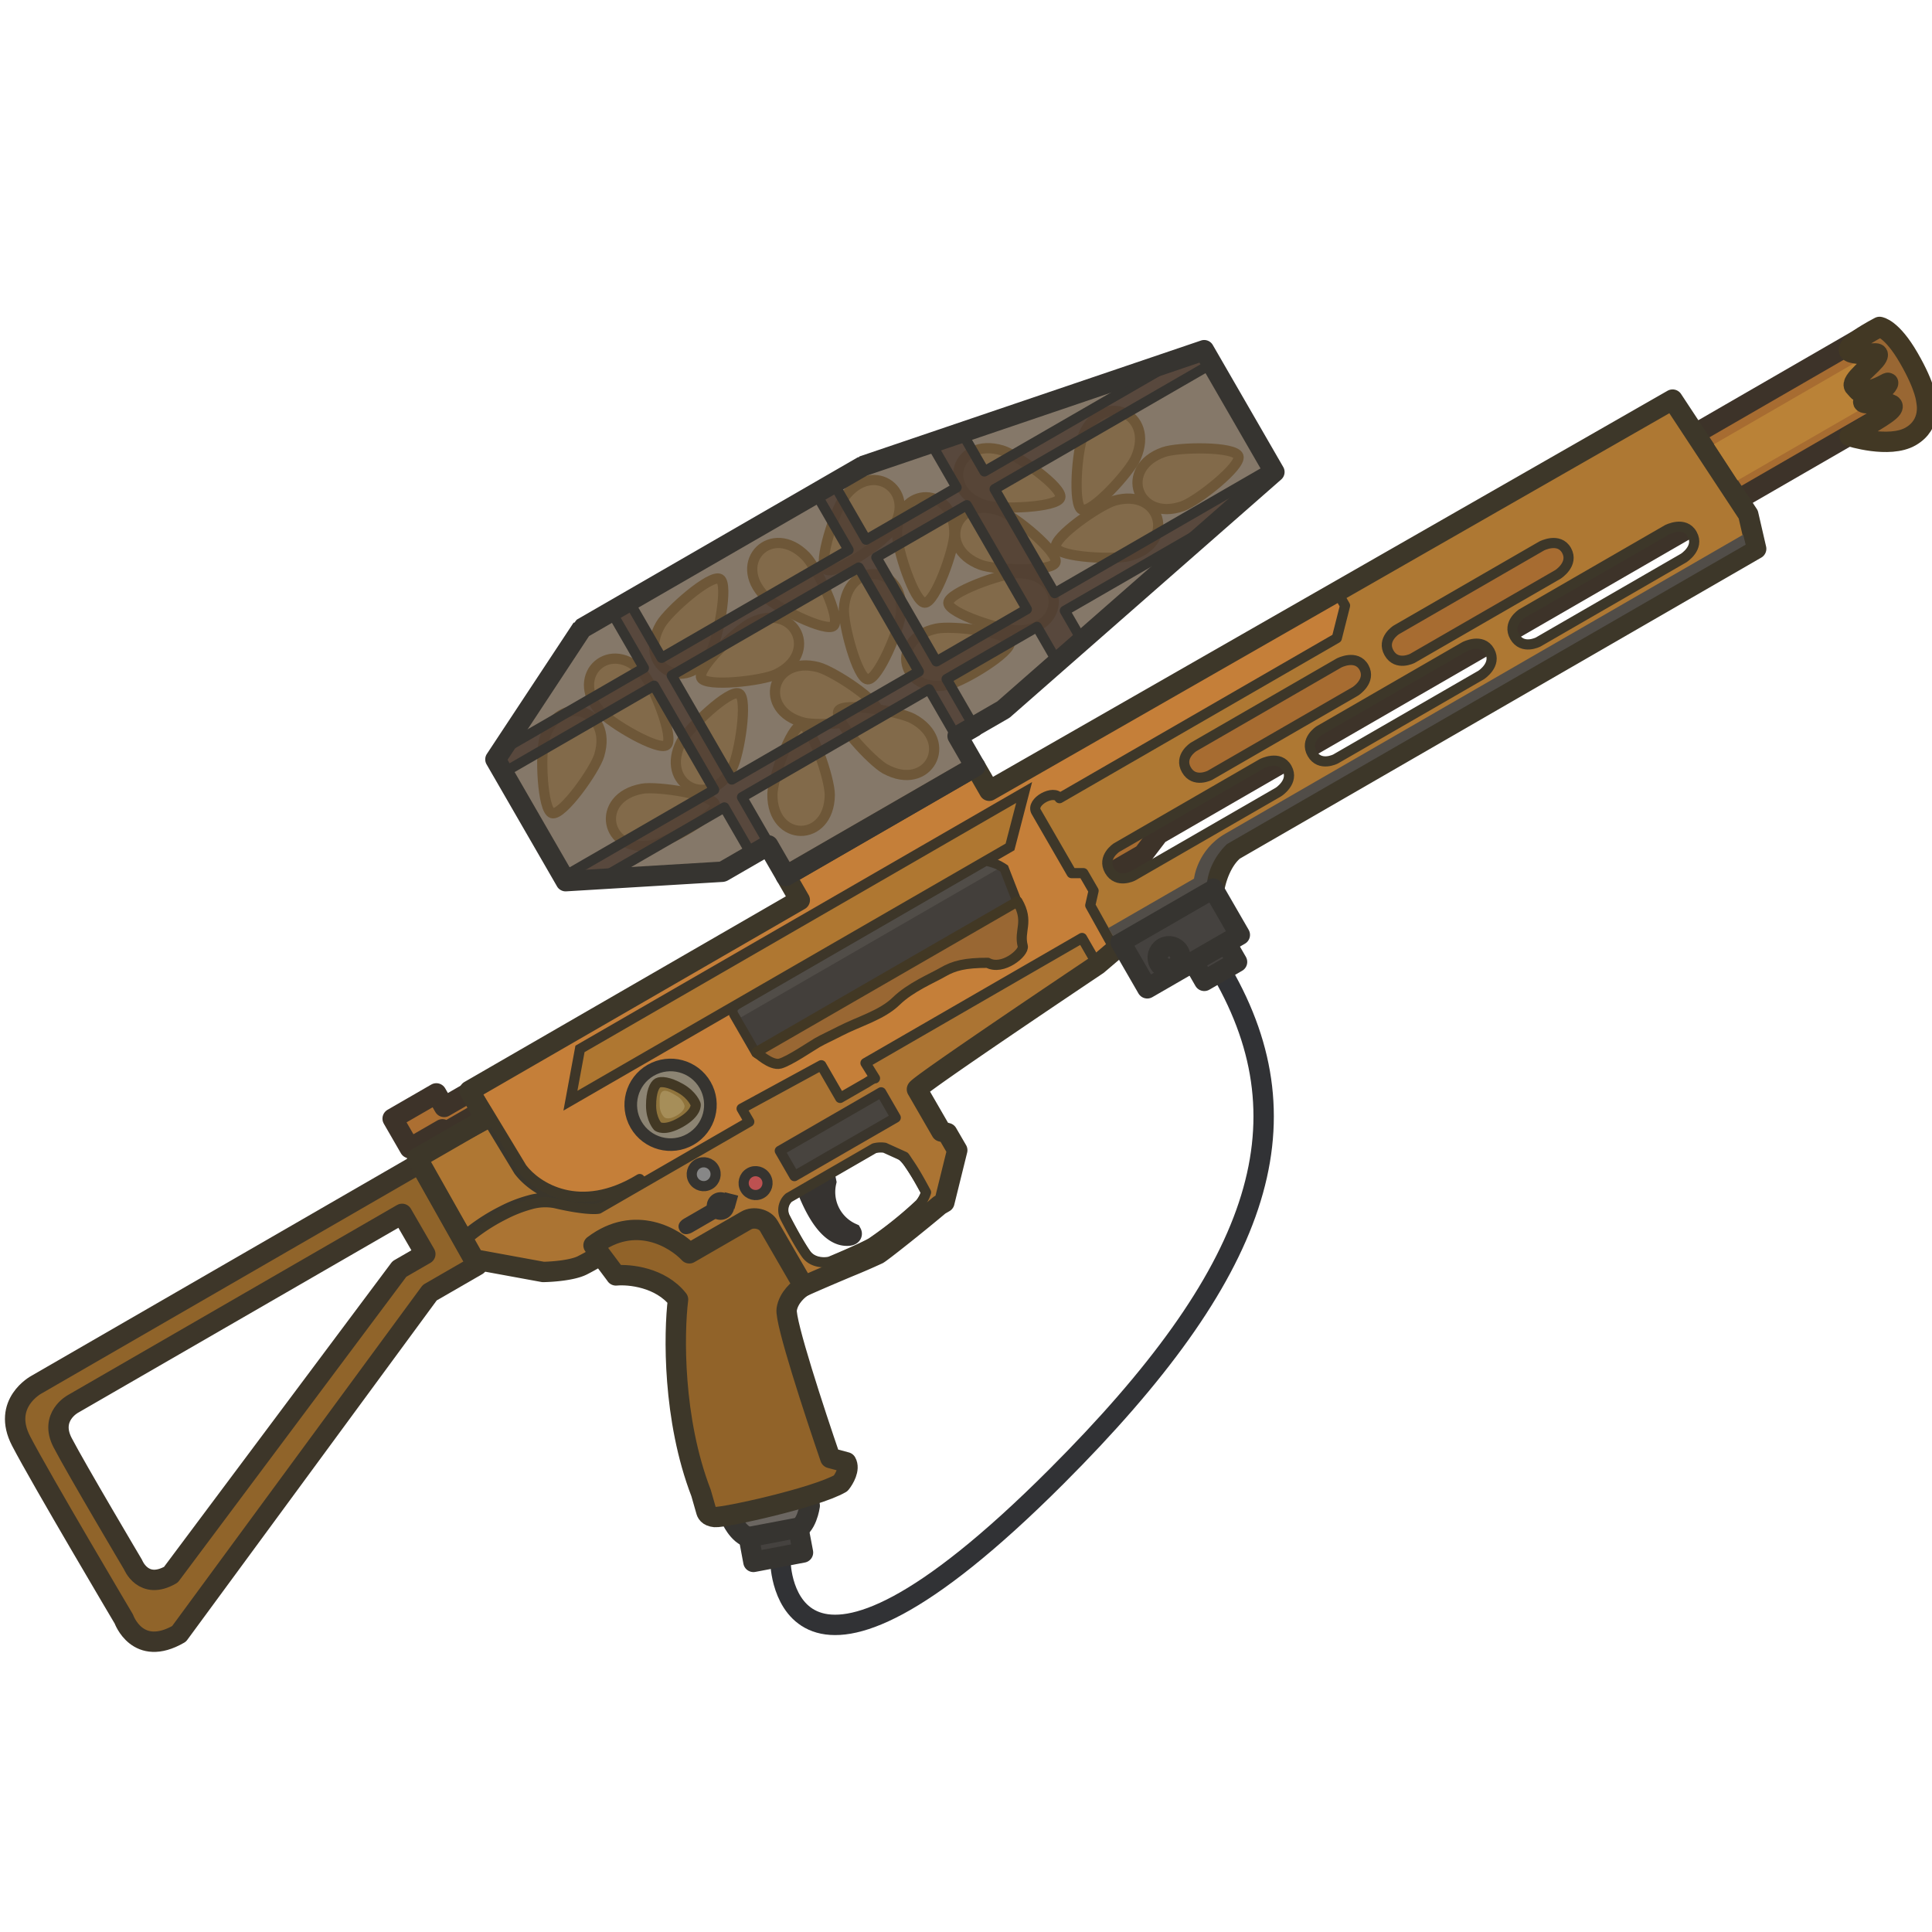
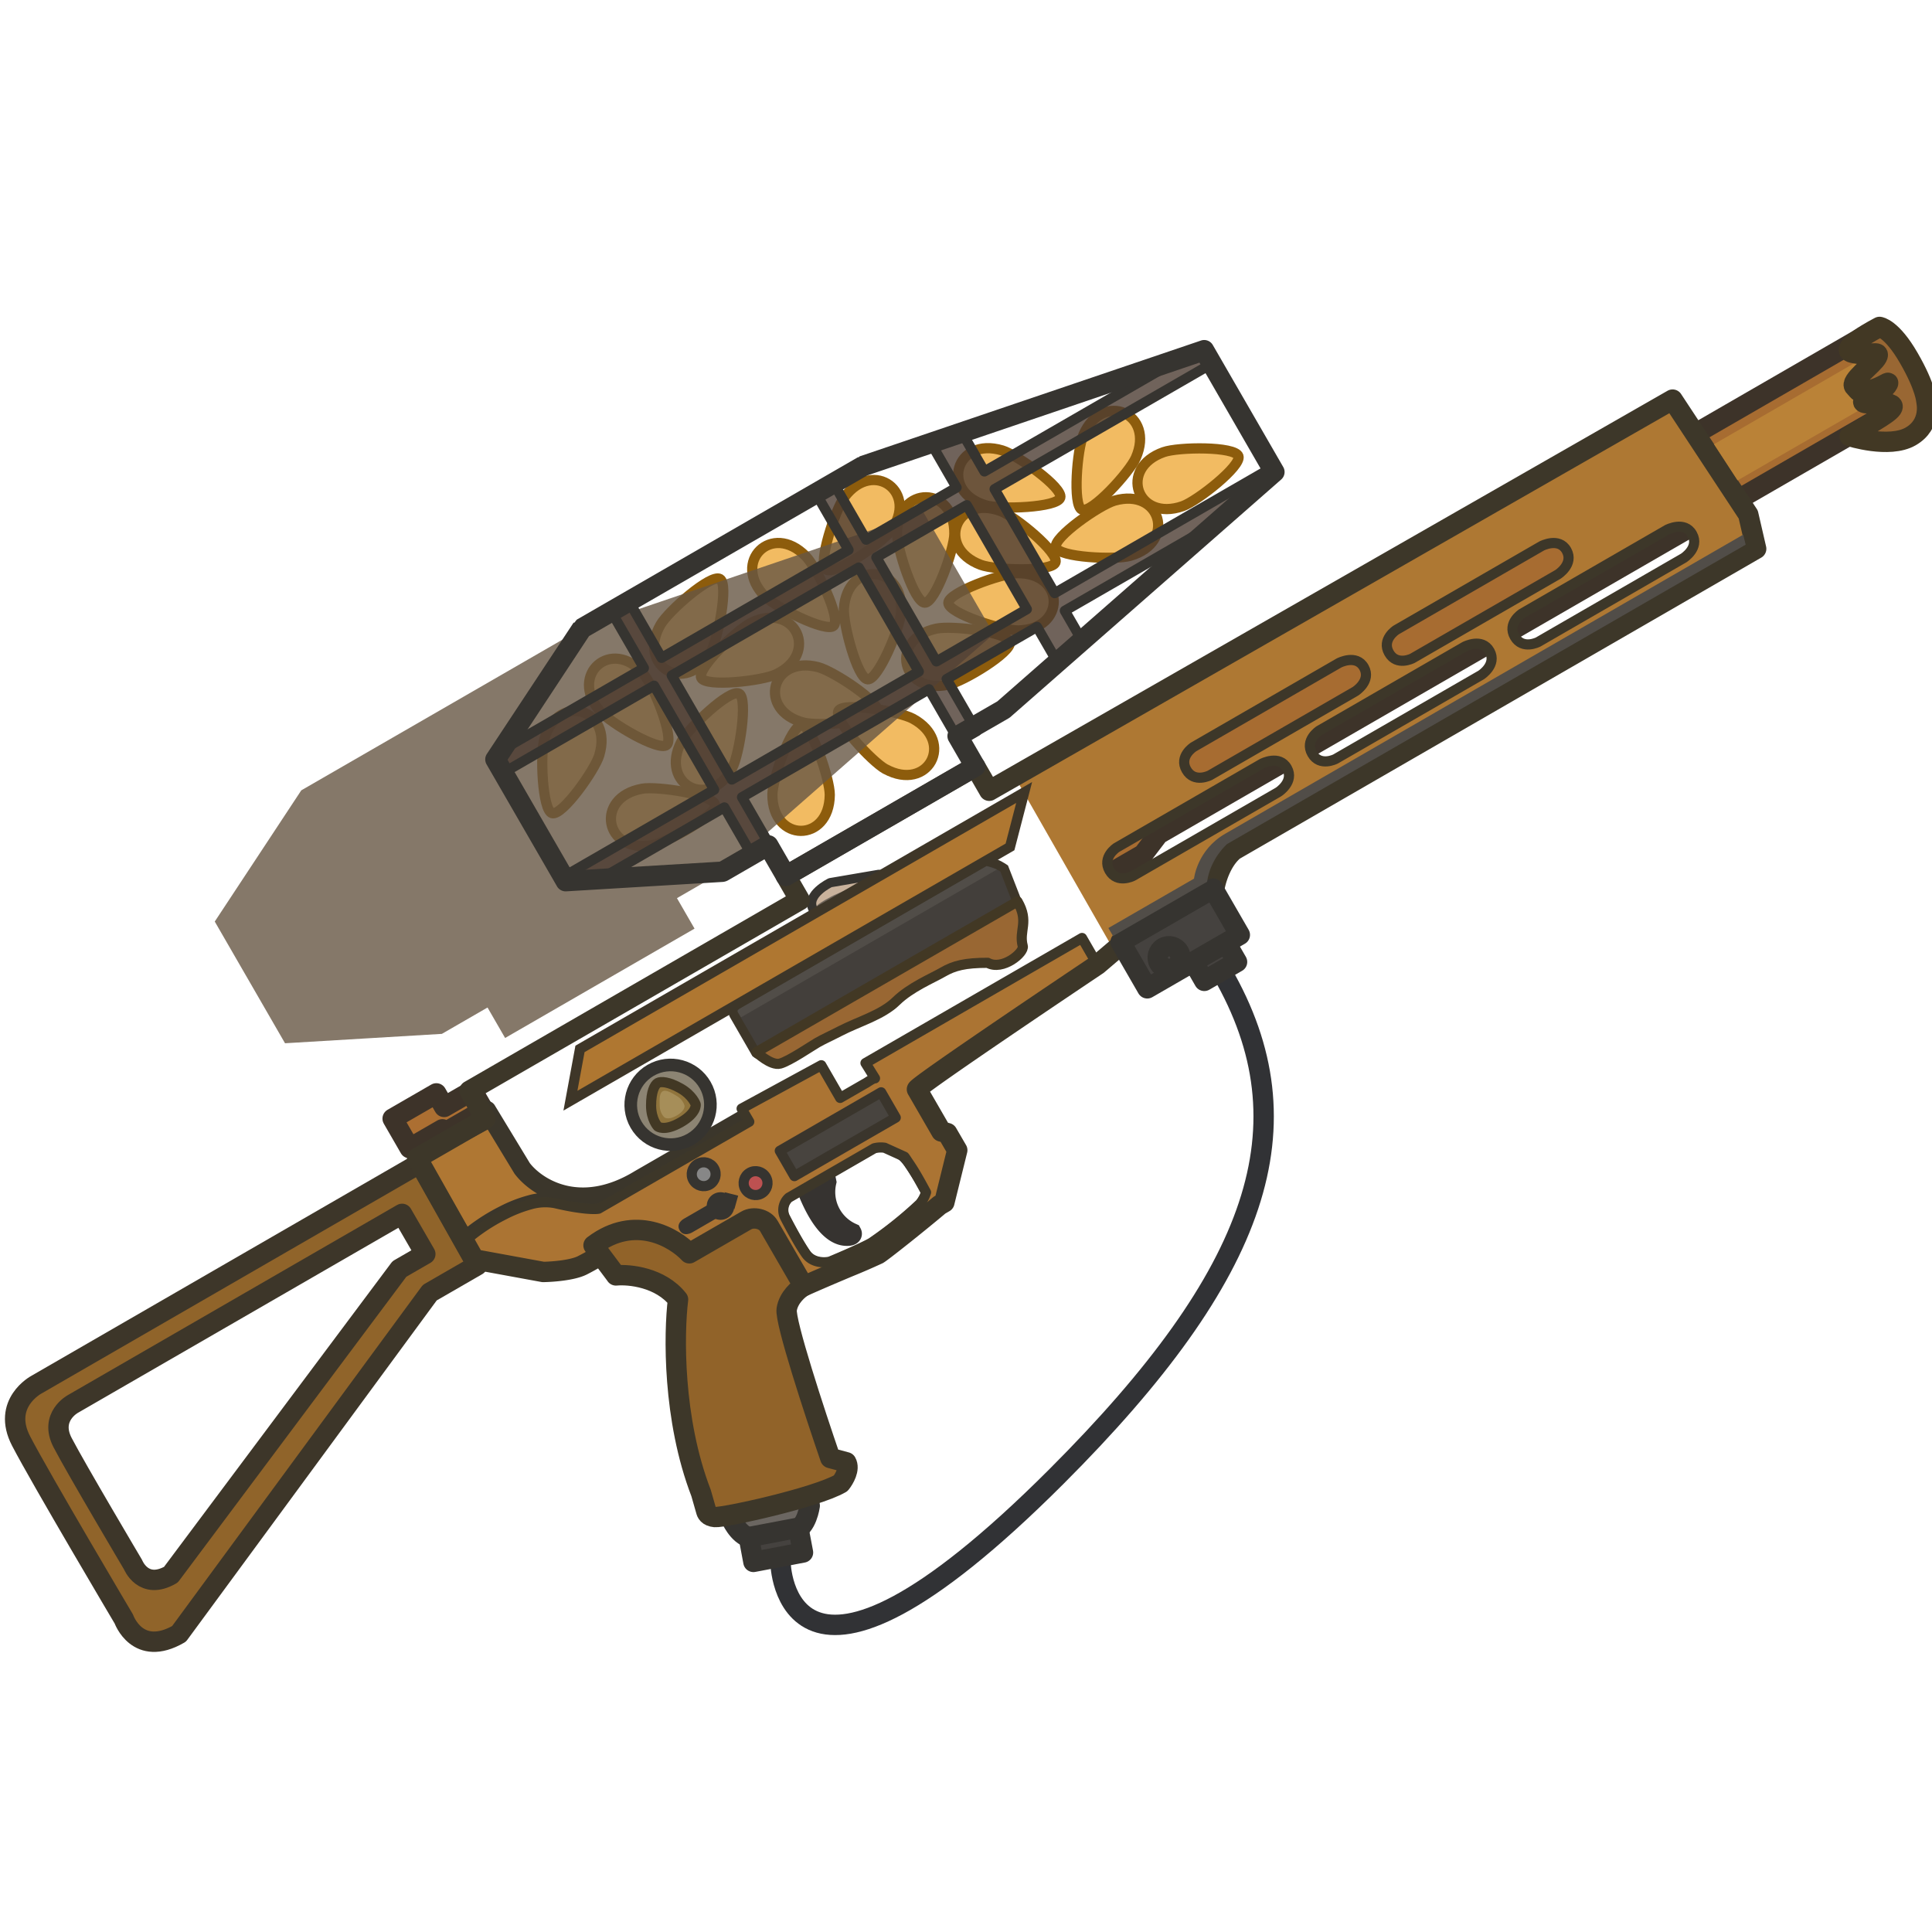
<svg xmlns="http://www.w3.org/2000/svg" xml:space="preserve" width="110" height="110" viewBox="0 0 29.104 29.104">
  <path d="M.547 20.86s-.525.28-.228.85c.296.57 1.547 2.68 1.547 2.68s.205.585.831.223l3.777-5.14.714-.412-.865-1.537zm.552.289 4.958-2.863.35.605-.39.225-3.443 4.606c-.416.24-.57-.152-.57-.152s-.858-1.447-1.061-1.838.156-.583.156-.583" style="fill:#90642a;fill-opacity:1;stroke:#3d3629;stroke-width:.307;stroke-linecap:round;stroke-linejoin:round;stroke-miterlimit:29;stroke-dasharray:none;stroke-opacity:1" />
  <path fill="#585450" stroke="#363330" stroke-miterlimit="3.994" stroke-width="0.133" d="m5.915 16.851.658-.38.118.204.425-.245.17.294-.591.341-.031-.053-.492.284z" style="fill:#ac6f32;fill-opacity:1;stroke:#3d3329;stroke-width:.307;stroke-linecap:round;stroke-linejoin:round;stroke-dasharray:none;stroke-opacity:1" />
  <path fill="#56524e" stroke="#363330" stroke-miterlimit="3.994" stroke-width="0.133" d="m15.746 12.018.737-.426.379-.048 11.308-6.53.59 1.023-11.308 6.529-.231.303-.738.426z" style="fill:#a76c31;fill-opacity:1;stroke:#3d3329;stroke-width:.307;stroke-dasharray:none;stroke-opacity:1" />
  <path d="m15.288 11.704 1.494 2.614 1.501-.866c.082-.34.327-.598.327-.598l7.868-4.542-.135-.536L25.25 6.06h-.188zm2.692-.452 2.191-1.265s.261-.137.376.068-.129.359-.129.359l-2.191 1.265s-.237.123-.354-.08c-.118-.204.107-.347.107-.347m3.052-1.762 2.191-1.265s.261-.137.376.068-.13.36-.13.36l-2.19 1.264s-.237.123-.354-.08.107-.347.107-.347m-4.211 3.278 2.191-1.265s.26-.136.375.069c.115.204-.128.359-.128.359l-2.191 1.265s-.237.122-.354-.08c-.117-.204.107-.348.107-.348m3.052-1.762 2.191-1.265s.261-.137.376.068-.129.36-.129.36l-2.191 1.265s-.236.122-.354-.081.107-.347.107-.347m3.052-1.762 2.191-1.265s.26-.136.375.068-.128.36-.128.36l-2.191 1.265s-.237.122-.354-.081.107-.347.107-.347" style="fill:#ae7833;fill-opacity:1;stroke:none;stroke-width:.28;stroke-linecap:round;stroke-miterlimit:29;stroke-dasharray:none" />
  <path fill="#c1995b" fill-rule="evenodd" d="m7.334 16.724.532.877c.214.283.868.712 1.77.16l1.612-.93.039.067-2.27 1.31c-.054.011-.26.01-.657-.083a.8.8 0 0 0-.374.019q-.205.056-.393.154a2.8 2.8 0 0 0-.59.396l-.719-1.248.423-.244.688-.372" clip-rule="evenodd" style="fill:#af7733;fill-opacity:1;stroke:#3b362b;stroke-width:.28;stroke-linecap:round;stroke-linejoin:round;stroke-opacity:1" />
  <path d="M10.645 20.884s-.198-.609.465-.735.704.513.704.513l.384 2.021s-.046.337-.232.372c-.186.036.13.34-.225.407-.356.068-.147-.336-.36-.296-.212.04-.352-.26-.352-.26z" style="fill:#6b6661;fill-opacity:1;stroke:#363430;stroke-width:.307;stroke-linecap:round;stroke-linejoin:round;stroke-miterlimit:29;stroke-dasharray:none;stroke-opacity:1" />
  <path d="m12.712 13.702.525-.53-.73.125s-.372.178-.26.398.465.007.465.007" style="fill:#c9b29c;fill-opacity:1;stroke:#363430;stroke-width:.14;stroke-linecap:round;stroke-linejoin:round;stroke-miterlimit:29;stroke-dasharray:none;stroke-opacity:1" />
  <path d="m12.59 13.548.46-.277-.49.216s-.27.135-.253.168c.016.033.284-.107.284-.107" style="fill:#70665c;fill-opacity:1;stroke:none;stroke-width:.046;stroke-linecap:round;stroke-linejoin:round;stroke-miterlimit:29;stroke-dasharray:none;stroke-opacity:1" />
  <path d="m12.954 14.181.525-.53-.73.125s-.371.178-.26.399c.111.22.465.006.465.006" style="fill:#c9b29c;fill-opacity:1;stroke:#363430;stroke-width:.14;stroke-linecap:round;stroke-linejoin:round;stroke-miterlimit:29;stroke-dasharray:none;stroke-opacity:1" />
  <path d="m12.833 14.027.46-.276-.49.216s-.27.134-.254.167.284-.107.284-.107" style="fill:#70665c;fill-opacity:1;stroke:none;stroke-width:.046;stroke-linecap:round;stroke-linejoin:round;stroke-miterlimit:29;stroke-dasharray:none;stroke-opacity:1" />
  <path d="m13.197 14.66.524-.529-.73.124s-.371.178-.26.399c.111.22.466.007.466.007" style="fill:#c9b29c;fill-opacity:1;stroke:#363430;stroke-width:.14;stroke-linecap:round;stroke-linejoin:round;stroke-miterlimit:29;stroke-dasharray:none;stroke-opacity:1" />
  <path d="m13.075 14.506.46-.276-.49.216s-.27.135-.254.168.284-.108.284-.108" style="fill:#70665c;fill-opacity:1;stroke:none;stroke-width:.046;stroke-linecap:round;stroke-linejoin:round;stroke-miterlimit:29;stroke-dasharray:none;stroke-opacity:1" />
  <path d="m13.439 15.14.524-.53-.73.125s-.371.178-.26.398.466.007.466.007" style="fill:#c9b29c;fill-opacity:1;stroke:#363430;stroke-width:.14;stroke-linecap:round;stroke-linejoin:round;stroke-miterlimit:29;stroke-dasharray:none;stroke-opacity:1" />
  <path d="m13.317 14.986.46-.277-.49.216s-.27.135-.254.168.284-.107.284-.107" style="fill:#70665c;fill-opacity:1;stroke:none;stroke-width:.046;stroke-linecap:round;stroke-linejoin:round;stroke-miterlimit:29;stroke-dasharray:none;stroke-opacity:1" />
-   <path fill="#c8a56e" stroke="#4a381c" stroke-miterlimit="3.994" stroke-width="0.133" d="m7.866 17.601-.53-.876-.203-.328 4.898-2.828-.193-.334 2.89-1.669.178.343 5.223-3.016.133.23-.124.49-4.177 2.411c-.08-.14-.44.053-.352.204l.534.925h.177l.154.266-.05.22.374.672-.251.247c-.111-.21-.25-.023-.364.008l-3.508 2.025-2.862 1.36-.176-.19c-.902.552-1.556.123-1.77-.16" style="fill:#c57f39;fill-opacity:1;stroke:#3d3729;stroke-width:.153;stroke-linecap:round;stroke-linejoin:round;stroke-dasharray:none;stroke-opacity:1" />
  <path fill="#433f3d" stroke="#363330" stroke-miterlimit="3.994" stroke-width="0.133" d="m12.446 17.805-.028-.137c-.18-.166-.49-.358-.274.21.27.708.528.737.617.737.07 0 .074-.026.067-.039a.68.68 0 0 1-.382-.771z" style="stroke-width:.307;stroke-dasharray:none" />
  <path fill="#c1995b" stroke="#4a381c" stroke-miterlimit="3.994" stroke-width="0.133" d="m15.428 11.938-.213.82-6.622 3.823.144-.78Z" style="fill:#af7731;fill-opacity:1;stroke:#3e3628;stroke-width:.153;stroke-dasharray:none;stroke-opacity:1" />
  <path stroke="#4a381c" stroke-miterlimit="3.994" stroke-width="0.14" d="M13.688 17.533c.1.145.193.3.263.428a.5.5 0 0 1-.094.173 6 6 0 0 1-.73.587c-.129.074-.47.22-.623.284-.078.02-.258.024-.357-.112a5 5 0 0 1-.314-.544.25.25 0 0 1 .05-.307l1.288-.744c.097-.031.335-.026.517.235z" style="fill:none;fill-opacity:1;stroke:#363430;stroke-opacity:1" />
  <path fill="#bb8f4a" stroke="#4a381c" stroke-miterlimit="3.994" stroke-width="0.14" d="m11.108 15.136 3.712-2.143c.077-.044.236.042.307.09l.238.612c-.244.12-3.667 2.074-3.91 2.195-.016.008-.05-.014-.066-.026l-.33-.572c-.036-.061.018-.13.05-.156z" style="fill:#433f3b;fill-opacity:1;stroke:#3d3629;stroke-opacity:1" />
  <path fill="#bd9351" fill-rule="evenodd" d="m7.144 18.971-.109-.212-.048-.05a2.8 2.8 0 0 1 .606-.41 2 2 0 0 1 .393-.155.8.8 0 0 1 .374-.02c.397.094.603.095.657.084l2.27-1.31-.115-.198 1.2-.653.284.492.375-.216a.2.2 0 0 1 .1-.019l-.028-.328L16.3 14.13l.253.44c-.13.169-2.715 1.768-2.729 1.834l.367.635.09.024.149.258-.205.792-.074.042a19 19 0 0 1-.925.737c-.03.019-.216.097-.44.191-.237.101-.519.22-.699.302l-.635-.828-.302.174-.116-.2-.639.369-1.356.007a2 2 0 0 1-.267.154c-.149.076-.456.099-.59.1zm6.481-1.546-.298-.135a.4.4 0 0 0-.157.008l-1.288.744a.25.25 0 0 0-.05.308c.064.124.215.407.314.544.099.135.28.13.357.111.154-.064.495-.21.624-.284a6 6 0 0 0 .73-.586.5.5 0 0 0 .093-.173c-.07-.129-.16-.298-.261-.444-.017-.024-.047-.073-.064-.093" clip-rule="evenodd" style="fill:#ab7433;fill-opacity:1;stroke-width:.28" />
  <path stroke="#4a381c" stroke-miterlimit="3.994" stroke-width="0.133" d="m7.144 18.971-.109-.212-.048-.05a2.8 2.8 0 0 1 .606-.41 2 2 0 0 1 .393-.155.8.8 0 0 1 .374-.02c.397.094.603.095.657.084l2.27-1.31-.115-.198 1.2-.653.284.492.375-.216c.031-.014.115-.08.15-.079l-.143-.23L16.3 14.13l.234.406c-.13.17-2.707 1.807-2.72 1.873l.366.636.09.024.149.257-.194.786-.074.043c-.328.277-.864.702-.925.737-.031.018-.217.096-.44.19-.238.101-.519.22-.7.303l-.634-.829-.302.174-.116-.2-.639.369-1.356.007a2 2 0 0 1-.267.155c-.149.075-.456.098-.59.099zm6.481-1.546-.298-.135a.4.4 0 0 0-.157.008l-1.288.744a.25.25 0 0 0-.05.308c.064.124.215.407.314.544.099.135.28.13.357.111.154-.064.495-.21.624-.284a6 6 0 0 0 .73-.586.5.5 0 0 0 .093-.173c-.07-.129-.16-.298-.261-.444-.017-.024-.047-.073-.064-.093" clip-rule="evenodd" style="fill:none;stroke:#3d3729;stroke-width:.153;stroke-linecap:round;stroke-linejoin:round;stroke-dasharray:none;stroke-opacity:1" />
  <path stroke="#4a381c" stroke-miterlimit="3.994" stroke-width="0.265" d="m25.196 6.02 1.14 1.731.119.516-7.867 4.542c-.199.166-.282.473-.299.605l-1.373.793-.383.326s-2.705 1.811-2.72 1.877l.367.635.09.024.15.258-.194.785-.074.043c-.329.278-.864.702-.925.737a10 10 0 0 1-.44.191c-.238.1-.52.22-.7.302l-.635-.828-.302.174-.115-.2-.64.369-1.355.007c-.027.02-.118.078-.267.154s-.456.098-.591.1l-1.037-.19-.86-1.525.423-.244.603-.348-.238-.422 4.975-2.873-.21-.364 2.854-1.647.21.364zm0 0 .003.005" style="fill:none;stroke:#3d3729;stroke-width:.307;stroke-linecap:round;stroke-linejoin:round;stroke-dasharray:none;stroke-opacity:1" />
  <path fill="#a1865b" stroke="#413625" stroke-linecap="round" stroke-miterlimit="3.994" stroke-width="0.265" d="m9.28 19.213-.339-.453c.623-.472 1.222-.116 1.443.12l.858-.495c.11-.063.279-.024.34.083l.524.906c-.073.042-.227.171-.255.35-.03.18.426 1.568.657 2.24l.24.064c.058.1-.032.253-.084.317-.381.22-1.76.52-1.893.508-.107-.01-.127-.066-.135-.1l-.075-.262c-.43-1.115-.41-2.408-.347-2.915-.265-.335-.733-.382-.935-.363" style="fill:#916329;fill-opacity:1;stroke:#3d3729;stroke-width:.307;stroke-linejoin:round;stroke-dasharray:none;stroke-opacity:1" />
  <path d="M17.98 11.252s-.225.143-.107.346c.117.204.354.081.354.081l2.191-1.265s.243-.155.129-.36c-.115-.204-.376-.067-.376-.067zm3.052-1.762s-.224.143-.107.346c.117.204.353.081.353.081l2.192-1.265s.243-.154.129-.36c-.115-.204-.376-.067-.376-.067zm-4.211 3.278s-.224.144-.107.347.354.08.354.08l2.191-1.264s.243-.155.128-.36c-.114-.204-.375-.068-.375-.068zm3.052-1.762s-.224.144-.107.347.354.08.354.08l2.191-1.264s.243-.155.129-.36c-.115-.205-.376-.068-.376-.068zm3.052-1.762s-.224.144-.107.347.354.08.354.08l2.191-1.265s.243-.154.128-.359c-.114-.204-.375-.068-.375-.068z" style="display:inline;fill:none;fill-opacity:1;stroke:#3d3729;stroke-width:.153;stroke-linecap:round;stroke-linejoin:round;stroke-miterlimit:29;stroke-dasharray:none;stroke-opacity:1" />
  <circle cx="0.336" cy="20.619" r="0.18" style="fill:#878787;fill-opacity:1;stroke:#363430;stroke-width:.153;stroke-linecap:round;stroke-linejoin:round;stroke-miterlimit:29;stroke-dasharray:none;stroke-opacity:1" transform="rotate(-30)" />
  <circle cx="0.946" cy="21.126" r="0.18" style="fill:#bd5151;fill-opacity:1;stroke:#363430;stroke-width:.153;stroke-linecap:round;stroke-linejoin:round;stroke-miterlimit:29;stroke-dasharray:none;stroke-opacity:1" transform="rotate(-30)" />
  <circle cx="21.161" cy="-0.316" r="0.208" style="fill:#363430;fill-opacity:1;stroke:none;stroke-width:.186;stroke-linecap:round;stroke-linejoin:round;stroke-miterlimit:29;stroke-dasharray:none;stroke-opacity:1" transform="rotate(60)" />
  <path d="M7.976 12.57h-.8l.2-.345.2-.346.2.346z" style="fill:#363430;fill-opacity:1;stroke:none;stroke-width:.132;stroke-linecap:round;stroke-linejoin:round;stroke-miterlimit:29;stroke-dasharray:none;stroke-opacity:1" transform="matrix(.186 .321 -.191 .11 11.98 14.273)" />
  <path d="m10.305 18.358.427-.247.12.208-.421.244s-.128.081-.192-.028c-.064-.11.066-.177.066-.177" style="fill:#363430;fill-opacity:1;stroke:none;stroke-width:.169;stroke-linecap:round;stroke-linejoin:round;stroke-miterlimit:29;stroke-dasharray:none;stroke-opacity:1" />
  <path d="M11.757 23.533s.044 2.823 4.158-1.291c3.056-3.056 3.825-5.286 2.494-7.593" style="fill:none;fill-opacity:1;stroke:#313235;stroke-width:.307;stroke-linecap:round;stroke-linejoin:round;stroke-miterlimit:29;stroke-dasharray:none;stroke-opacity:1" />
  <path d="M8.324 21.297h.569v.57h-.57z" style="fill:#45423f;fill-opacity:1;stroke:#363430;stroke-width:.307;stroke-linecap:round;stroke-linejoin:round;stroke-miterlimit:29;stroke-dasharray:none;stroke-opacity:1" transform="rotate(-30)" />
  <path d="M7.523 20.73h1.61v.805h-1.61z" style="fill:#45423f;fill-opacity:1;stroke:#363430;stroke-width:.307;stroke-linecap:round;stroke-linejoin:round;stroke-miterlimit:29;stroke-dasharray:none;stroke-opacity:1" transform="rotate(-30)" />
  <circle cx="8.039" cy="21.298" r="0.171" style="fill:#45423f;fill-opacity:1;stroke:#363430;stroke-width:.307;stroke-linecap:round;stroke-linejoin:round;stroke-miterlimit:29;stroke-dasharray:none;stroke-opacity:1" transform="rotate(-30)" />
  <path d="M6.773 24.85h.759v.38h-.76z" style="fill:#45423f;fill-opacity:1;stroke:#363430;stroke-width:.307;stroke-linecap:round;stroke-linejoin:round;stroke-miterlimit:29;stroke-dasharray:none;stroke-opacity:1" transform="rotate(-10.727)" />
  <path d="m25.82 6.692 2.357-1.362.325.564-2.327 1.343z" style="fill:#ba8237;fill-opacity:1;stroke:none;stroke-width:.278;stroke-linecap:round;stroke-linejoin:round;stroke-miterlimit:29;stroke-dasharray:none;stroke-opacity:1" />
  <path d="m15.02 13.098-.157-.052-3.717 2.147c-.059.04-.04.033.017.132zm1.677.882 1.29-.744s.044-.43.469-.676l7.804-4.506.037.151-7.812 4.51s-.252.216-.301.568l-1.417.818z" style="fill:#514d48;fill-opacity:1;stroke:none;stroke-width:.28;stroke-linecap:round;stroke-linejoin:round;stroke-miterlimit:29;stroke-dasharray:none;stroke-opacity:1" />
  <path d="M28.314 4.925s-.65.335-.408.39c.244.057.429-.05.371.064s-.422.366-.34.447.04.1.24.05c.201-.047.32-.177.244-.065s-.61.284-.2.264c.411-.02.326.075.107.215-.218.14-.465.28-.465.28s.596.191.92.004.236-.531.236-.531-.006-.204-.265-.651c-.258-.448-.44-.467-.44-.467" style="fill:#996733;fill-opacity:1;stroke:#423824;stroke-width:.307;stroke-linecap:round;stroke-linejoin:round;stroke-miterlimit:29;stroke-dasharray:none;stroke-opacity:1" />
  <path d="M11.394 15.85s.22.21.359.172.476-.268.56-.316c.083-.048.224-.112.335-.17.285-.148.636-.243.852-.454s.545-.346.7-.436c.172-.1.338-.142.679-.142.223.124.555-.154.528-.252-.063-.237.1-.363-.079-.672z" style="fill:#996733;fill-opacity:1;stroke:#423824;stroke-width:.153;stroke-linecap:round;stroke-linejoin:round;stroke-miterlimit:29;stroke-dasharray:none;stroke-opacity:1" />
  <path d="M1.505 20.887h1.763v.44H1.505z" style="fill:#48443f;fill-opacity:1;stroke:#3a352c;stroke-width:.153;stroke-linecap:round;stroke-linejoin:round;stroke-miterlimit:29;stroke-dasharray:none;stroke-opacity:1" transform="rotate(-30)" />
  <circle cx="0.427" cy="19.464" r="0.6" style="fill:#8c8473;fill-opacity:1;stroke:#363430;stroke-width:.19;stroke-linecap:round;stroke-linejoin:round;stroke-miterlimit:29;stroke-dasharray:none;stroke-opacity:1" transform="rotate(-30)" />
  <path d="M10.48 16.637s.023.126-.226.27c-.25.143-.347.061-.347.061s-.099-.106-.099-.314c0-.207.052-.312.1-.34.046-.026.166-.02.346.083s.226.24.226.24" style="fill:#90743c;fill-opacity:1;stroke:#423824;stroke-width:.153;stroke-linecap:round;stroke-linejoin:round;stroke-miterlimit:29;stroke-dasharray:none;stroke-opacity:1" />
  <path d="M10.312 16.657s.014.071-.117.147c-.132.076-.186.028-.186.028s-.067-.056-.071-.173c-.005-.117 0-.193.044-.219.043-.025.114.008.213.07a.25.25 0 0 1 .117.147" style="fill:#a68e59;fill-opacity:1;stroke:none;stroke-width:.04;stroke-linecap:round;stroke-linejoin:round;stroke-miterlimit:29;stroke-dasharray:none;stroke-opacity:1" />
  <path d="m11.838 13.195-.265-.46" style="fill:#313131;fill-opacity:1;stroke:none;stroke-width:.307;stroke-linecap:square;stroke-linejoin:round;stroke-dasharray:none;stroke-opacity:1" />
  <path d="M12.985 2.989c.204-.118 1.039-.285 1.118-.148.077.134-.483.777-.687.895-.63.364-1.062-.383-.431-.747Zm-.595.512c.044.232-.077 1.075-.233 1.104-.152.028-.572-.715-.615-.946-.133-.716.716-.874.849-.158Zm-.884 1.489c.221.081.887.612.833.761-.052.145-.905.132-1.127.051-.685-.247-.391-1.059.294-.811zm5.994-.971c-.12.202-.768.756-.904.674-.132-.079.042-.914.163-1.116.373-.626 1.114-.184.741.442zm2.13 1.61c-.228-.057-.945-.517-.906-.671.037-.15.887-.224 1.116-.167.706.177.497 1.014-.21.838Z" style="fill:#f2bb62;fill-opacity:1;fill-rule:evenodd;stroke:#8d5c0c;stroke-width:.154;stroke-linejoin:round;stroke-opacity:1" transform="rotate(-30 23.448 11.86)" />
  <path d="M16.685 3.503c-.216.093-1.066.158-1.128.011-.06-.141.574-.713.79-.805.67-.285 1.009.51.338.794zm-1.291-.312c.059.229-.005 1.078-.16 1.117-.148.038-.617-.675-.676-.903-.18-.705.656-.92.836-.214zm5.453 1.337c.232.043.974.46.945.616-.029.152-.873.275-1.104.232-.716-.135-.557-.983.16-.848Zm-.405-.136c-.19.14-1 .398-1.095.27-.091-.124.394-.826.584-.965.587-.432 1.098.263.511.695zM18.754 3.29c.161.171.517.945.401 1.054-.112.106-.867-.29-1.029-.462-.5-.53.128-1.122.628-.592Zm-6.377 1.381c.2-.125 1.028-.325 1.112-.19.082.13-.452.795-.652.92-.616.389-1.076-.342-.46-.73zm-1.174-.441c-.17.161-.944.517-1.054.402-.105-.112.29-.868.462-1.03.529-.5 1.122.127.592.627zm3.516.5c.168.165.553.925.441 1.038-.108.11-.878-.257-1.046-.422-.52-.51.085-1.126.605-.616Zm1.496-.089c-.132.195-.81.711-.941.622-.128-.086.094-.91.225-1.105.408-.604 1.123-.12.716.483zm1.388 1.116c-.206-.115-.778-.745-.701-.884.075-.135.915.015 1.12.13.637.354.217 1.108-.42.754zm-4.438.289c.12-.203.764-.76.9-.68.134.078-.036.915-.155 1.118-.37.628-1.114.19-.745-.438z" style="fill:#f2bb62;fill-opacity:1;fill-rule:evenodd;stroke:#8d5c0c;stroke-width:.154;stroke-linejoin:round;stroke-opacity:1" transform="rotate(-30 23.448 11.86)" />
  <path d="M14.83 6.568c-.122-.202-.31-1.032-.174-1.115.132-.08.789.464.912.665.379.622-.358 1.071-.737.45zm1.72-1.45c.225.072.91.579.86.73-.047.147-.9.164-1.124.092-.693-.223-.43-1.045.264-.822Zm1.729-1.045c.149.183.448.98.325 1.08-.119.098-.844-.351-.993-.533-.461-.564.207-1.11.668-.547zm-4.163.434c-.234-.02-1.016-.36-1.002-.518.013-.154.84-.362 1.075-.342.726.06.653.92-.073.86z" style="fill:#f2bb62;fill-opacity:1;fill-rule:evenodd;stroke:#8d5c0c;stroke-width:.154;stroke-linejoin:round;stroke-opacity:1" transform="rotate(-30 23.448 11.86)" />
-   <path d="M11.932 2.445h4.883m-4.883 0-2.117 1.06v2.117l2.117 1.059h.794v.53h3.295v-.53h.794l5.328-1.06V3.505l-5.328-1.059" style="fill:#675744;fill-opacity:.8;stroke-linecap:round;stroke-linejoin:round" transform="rotate(-30 23.448 11.86)" />
+   <path d="M11.932 2.445m-4.883 0-2.117 1.06v2.117l2.117 1.059h.794v.53h3.295v-.53h.794l5.328-1.06V3.505l-5.328-1.059" style="fill:#675744;fill-opacity:.8;stroke-linecap:round;stroke-linejoin:round" transform="rotate(-30 23.448 11.86)" />
  <path d="M12.44 2.445v.985H9.963l-.148.307h2.625v1.81H9.815l.464.307h2.161v.827h.307v-.827H16v.906h.306v-.906h1.573v.615l.484-.096v-.52h2.613l1.167-.306h-3.78v-1.81h3.78L22.1 3.43h-3.737v-.677l-.484-.096v.773h-1.573v-.985H16v.985h-3.253v-.985Zm.307 1.292H16v1.81h-3.253zm3.559 0h1.573v1.81h-1.573z" style="fill:#4d3c33;fill-opacity:.8;stroke:#363430;stroke-width:.153;stroke-linecap:round;stroke-linejoin:round;stroke-dasharray:none;stroke-opacity:1" transform="rotate(-30 23.448 11.86)" />
  <path d="M11.932 2.293a.2.2 0 0 0-.051.021l-.018-.005-2.117 1.058a.15.15 0 0 0-.084.137V5.62a.15.15 0 0 0 .084.139l2.117 1.058a.2.2 0 0 0 .069.016h.64v.377a.153.153 0 0 0 .155.154h3.294a.153.153 0 0 0 .153-.154v-.377h.64l.032-.002 5.326-1.06a.15.15 0 0 0 .123-.15V3.503a.15.15 0 0 0-.123-.15l-5.326-1.06-.006.005-.026-.006zm.033.307h4.84l5.183 1.03v1.866l-5.187 1.031h-.78a.153.153 0 0 0-.154.155v.377H12.88v-.377a.153.153 0 0 0-.152-.155h-.758l-2-1V3.6Z" style="fill:#363430;stroke-linecap:round;stroke-linejoin:round" transform="rotate(-30 23.448 11.86)" />
</svg>